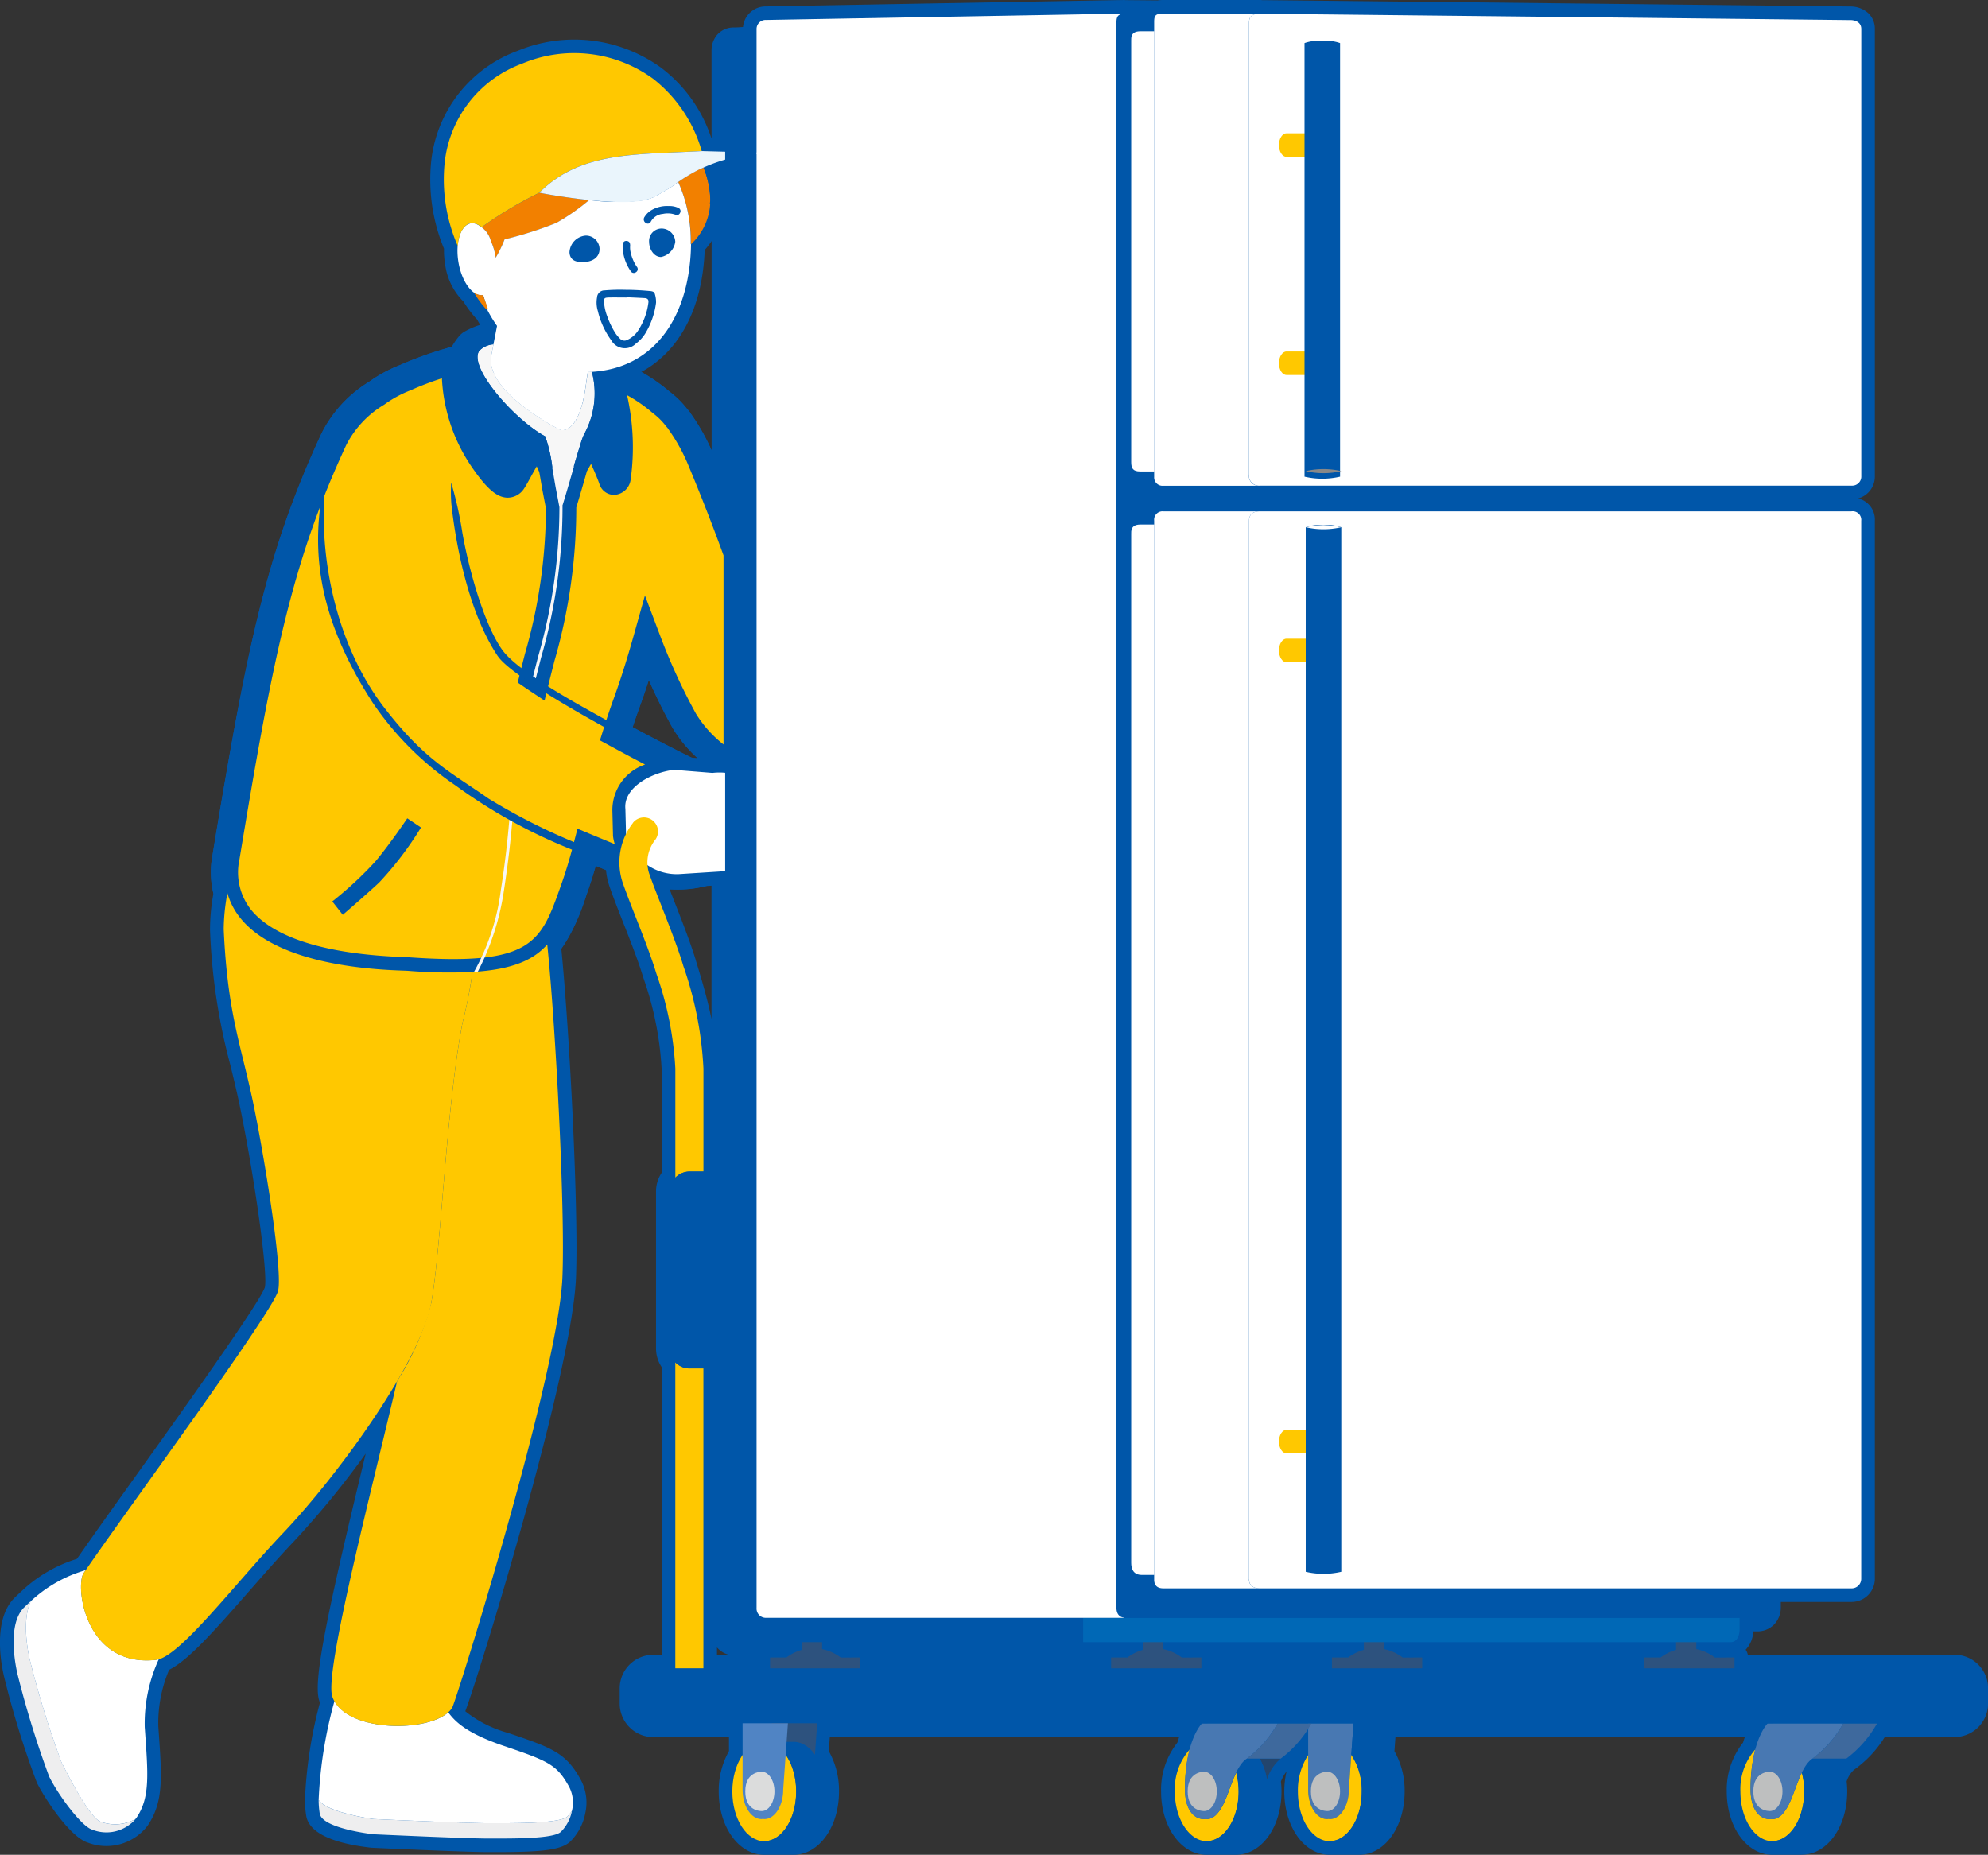
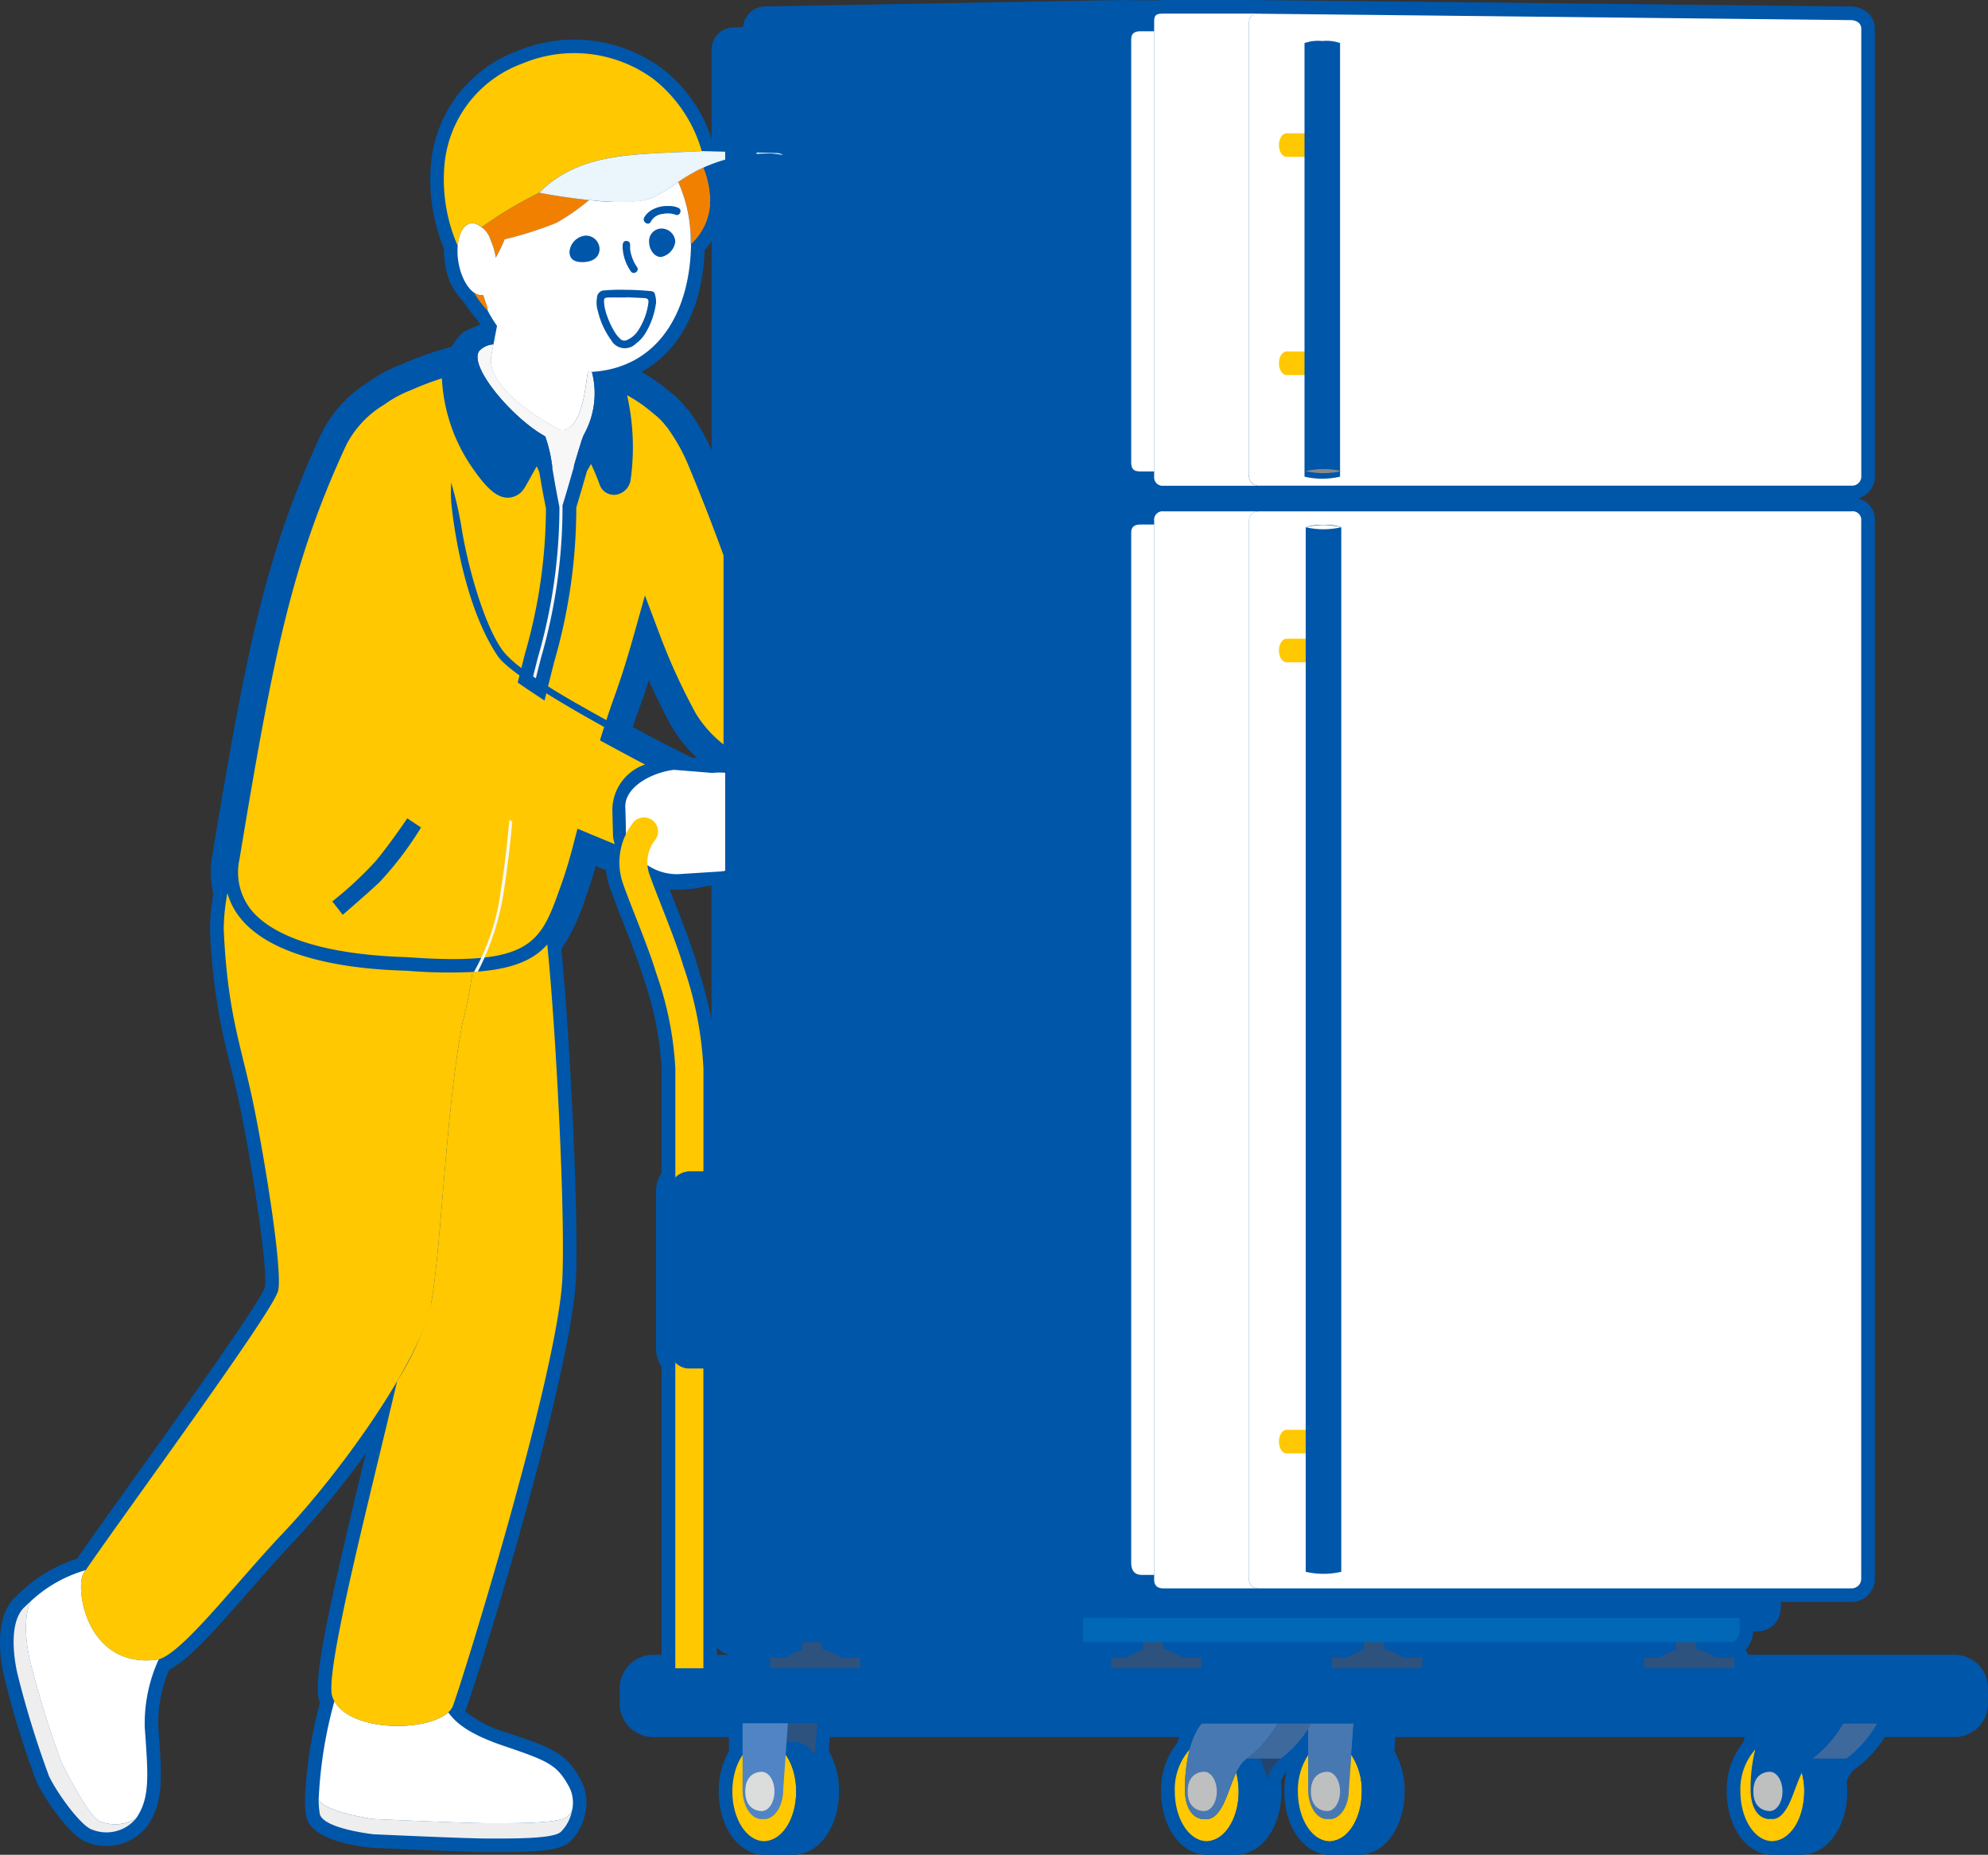
<svg xmlns="http://www.w3.org/2000/svg" id="グループ_9077" data-name="グループ 9077" width="128.604" height="120" viewBox="0 0 128.604 120">
  <rect x="0" y="0" width="128.604" height="120" fill="#333333" stroke="none" />
  <defs>
    <clipPath id="clip-path">
      <rect id="長方形_14857" data-name="長方形 14857" width="128.604" height="120" fill="none" />
    </clipPath>
  </defs>
  <g id="グループ_9077-2" data-name="グループ 9077" clip-path="url(#clip-path)">
    <path id="パス_26644" data-name="パス 26644" d="M129.557,111.065H115.319v-.7h-1.26a2.942,2.942,0,0,0-1.206-.544v-.452h2.219c.58,0,.58-.787.58-.787v-.787h1.113a.628.628,0,0,0,.668-.647v-1.258H122.9a.618.618,0,0,0,.621-.637V36.815a.555.555,0,0,0-.637-.611h-5.453V34.547H122.9a.588.588,0,0,0,.621-.621V5c0-.591-.683-.577-.683-.577s-37.526-.41-38.2-.411V4H78.393a1.478,1.478,0,0,0-.315.026l-2.124-.02c-.051,0-.1,0-.139.006V4s-22.711.406-23.124.415a.586.586,0,0,0-.63.57v.7c-.7.053-1.266.091-1.45.091a.564.564,0,0,0-.58.621v6.533L48.514,12.9A9.105,9.105,0,0,0,45.37,8.218,8.683,8.683,0,0,0,36.9,7.239a7.707,7.707,0,0,0-5.013,6.433,10.729,10.729,0,0,0,.848,5.363,4.29,4.29,0,0,0,.053,1.065,3.142,3.142,0,0,0,.992,1.938,7.216,7.216,0,0,0,.783,1.074c.045.033.074.044.093.042l0,.017a8.639,8.639,0,0,0,.625,1.029l-.183.94.061-.317a4.155,4.155,0,0,0-1.552.518,4.471,4.471,0,0,0-.753,1.083l.07-.122a.807.807,0,0,0-.192.041,33.011,33.011,0,0,0-3.382,1.2,8.308,8.308,0,0,0-1.868,1.014,7.4,7.4,0,0,0-2.76,2.97c-3.561,7.668-4.8,13.842-6.98,27.037a5.353,5.353,0,0,0,.09,2.339,12.849,12.849,0,0,0-.239,2.345c.258,5.65,1.168,7.555,1.983,11.6.779,3.877,1.853,10.7,1.526,11.81-.435,1.479-9.607,13.928-12.439,18.046a8.7,8.7,0,0,0-3.542,2c-.143.131-.289.263-.444.418-1.231,1.23-.4,4.393-.4,4.393a62.456,62.456,0,0,0,2.025,6.55c.663,1.321,2.121,3.223,2.764,3.421a2.487,2.487,0,0,0,2.823-.68c.031-.041.065-.076.091-.119.866-1.312.721-2.8.507-5.814a9.956,9.956,0,0,1,.907-4.4c1.586-.454,4.986-4.95,8.039-8.166a59.2,59.2,0,0,0,7.381-9.827c-1.672,7.153-4.7,18.77-4.2,20.376a1.754,1.754,0,0,0,.144.327,28.252,28.252,0,0,0-1.02,6.389,5.709,5.709,0,0,0,.071.881c.172.975,3.478,1.335,3.478,1.335s6,.279,7.465.277,4.187.033,4.66-.438a2.606,2.606,0,0,0,.712-1.351,2.212,2.212,0,0,0-.255-1.687c-.75-1.324-1.351-1.566-4.155-2.517-2.385-.808-3.13-1.547-3.593-2.17a1.284,1.284,0,0,0,.263-.318c.275-.5,6.857-21.554,7.123-27.806.185-4.363-.424-16.126-.98-21.553a10.861,10.861,0,0,0,1.752-3.637c.252-.711.471-1.438.674-2.183l.006,0s.025-.1.066-.269c.018-.069.037-.136.055-.205.935.392,1.7.7,2.113.884a3.9,3.9,0,0,0,.193,1.352c.2.579.505,1.372.834,2.211.475,1.211,1.015,2.585,1.331,3.626l.045.139A21.89,21.89,0,0,1,46.8,72.255V79.31l0,0a1.282,1.282,0,0,0-.365.9V90.368a1.284,1.284,0,0,0,.361.893v19.8H45.377a1.287,1.287,0,0,0-1.288,1.287v.989a1.286,1.286,0,0,0,1.288,1.285h5.78v2.043a4.2,4.2,0,0,0-.662,2.358c0,1.776.924,3.214,2.065,3.214.024,0,.048,0,.072-.006a.307.307,0,0,0,.045.006h1.776c1.139,0,2.065-1.437,2.065-3.214a4.183,4.183,0,0,0-.679-2.382l.144-2.019h24.89a3.943,3.943,0,0,0-.8,1.687,3.87,3.87,0,0,0-.96,2.714c0,1.776.926,3.214,2.072,3.214.023,0,.046,0,.069-.005a.287.287,0,0,0,.043.005h1.776c1.14,0,2.067-1.437,2.067-3.214a4.775,4.775,0,0,0-.063-.762,2.9,2.9,0,0,1,.893-1.368,6.637,6.637,0,0,0,1.776-1.929v1.7a4.183,4.183,0,0,0-.664,2.356c0,1.776.929,3.214,2.066,3.214.024,0,.048,0,.073-.006a.257.257,0,0,0,.044.006h1.775c1.144,0,2.067-1.437,2.067-3.214a4.18,4.18,0,0,0-.68-2.384l.144-2.017h24.9a3.938,3.938,0,0,0-.8,1.683,3.87,3.87,0,0,0-.963,2.718c0,1.776.926,3.214,2.069,3.214.024,0,.048,0,.072-.006a.259.259,0,0,0,.044.006h1.774c1.14,0,2.067-1.437,2.067-3.214a4.78,4.78,0,0,0-.063-.767,2.913,2.913,0,0,1,.894-1.364,7.222,7.222,0,0,0,1.984-2.27h5.013a1.285,1.285,0,0,0,1.285-1.285v-.989a1.286,1.286,0,0,0-1.285-1.287M29.012,65.909l.386.015-.386-.015m.5.021-.106-.006.106.006c.257.018.506.034.749.047-.244-.014-.492-.029-.749-.047M33.685,66l-.042,0,.139-.01h0l.149-.01c-.082.006-.161.013-.246.018m.344-.025h0l.151-.011-.152.012m5.211-27.849a36.28,36.28,0,0,1-1.315,7.509,36.283,36.283,0,0,0,1.315-7.509m-.381-4.714-.006-.014.006.014m-.007-.017c.056.318.108.626.153.889-.045-.263-.1-.571-.153-.889-.019-.044-.18-.429-.377-.815.189.367.344.734.377.815M34.089,17.693a1.06,1.06,0,0,0-.125-.063.9.9,0,0,1,.236.132.74.74,0,0,0-.137-.087l.026.018m.3,4.518c.027.085.071.227.117.38a2.03,2.03,0,0,1-.117-.38m.65-3.068c-.024-.078-.05-.154-.078-.228.029.077.056.156.081.237l0-.009m.146.654c-.007-.04-.008-.078-.014-.118.006.04.008.077.014.117a.014.014,0,0,0,0,.006l0,0m-.891-1.985a25.339,25.339,0,0,1,3.726-2.223h0a25.211,25.211,0,0,0-3.729,2.222m3.574,13.952c-.07-.015-.208.15-.376.4.167-.251.305-.416.376-.4m-.4.437-.043.065.043-.065m.654,13.486c-.109.429-.223.875-.336,1.333.113-.458.227-.9.336-1.333a35.045,35.045,0,0,0,1.392-9.748,35.054,35.054,0,0,1-1.392,9.748m2.14-12.416c-.233.818-.5,1.75-.757,2.577,0,.008.009.015.009.024,0-.009-.007-.016-.009-.024.257-.828.523-1.759.757-2.577h0l.066-.12-.066.121m.425-1.449a2.952,2.952,0,0,1,.23-.619,4.733,4.733,0,0,0-.23.619m9.345-18.364v.005a11.776,11.776,0,0,0-1.4.5c-.055.024-.113.046-.167.071a11.477,11.477,0,0,1,1.567-.578m-4.1,2.13c-.2.117-.4.219-.571.308.175-.089.366-.191.571-.308m1.9,3.329a3.856,3.856,0,0,0,1.22-2.622,6.834,6.834,0,0,0,.981.045V36.829c-.438-1.149-.951-2.45-1.57-3.937A12.567,12.567,0,0,0,47.087,30.4c-.031-.04-.051-.094-.086-.131s-.071-.076-.1-.117a5.161,5.161,0,0,0-.991-.987,12.035,12.035,0,0,0-3.326-1.987c-.091-.037-.19-.074-.3-.109,3.672-.666,5.492-4.036,5.548-8.152M42.125,27.1h0c.078.136.159.28.25.434-.091-.155-.171-.3-.25-.434m.706,1.82a14.892,14.892,0,0,1,.227,5.013.579.579,0,0,1-.135.286.579.579,0,0,0,.135-.286,14.891,14.891,0,0,0-.226-5.013m.152,21.672h0l.033-.106c.19-.6.391-1.216.623-1.852.524-1.444.96-2.88,1.32-4.163a40,40,0,0,0,2.406,5.255A9.563,9.563,0,0,0,50.031,52.5v.623a4.126,4.126,0,0,0-.824.007l-2.261-.179.672.051c-1.016-.493-2.76-1.387-4.635-2.409m4.3,14.888c-.338-1.106-.891-2.517-1.379-3.764-.319-.816-.624-1.588-.805-2.125,0-.007,0-.016-.006-.023a7.117,7.117,0,0,0,3.55.009l-.207.013,1.271-.081c.109-.011.217-.027.324-.044V78.914h-1.41V72.255a23.6,23.6,0,0,0-1.3-6.636Zm7.709,44.39a2.96,2.96,0,0,0-1.005.492H52.929v.7H48.621V91.657h1.41v16.92c0,.322.063.787.748.787h4.214Zm20.823-2.089h0v0Zm1.24,2.089a2.962,2.962,0,0,0-1.005.492H74.992v.7H58.768v-.7h-1.26a2.945,2.945,0,0,0-1.207-.544v-.452H77.056Zm7.248-4.028a.517.517,0,0,1-.329-.277.517.517,0,0,0,.329.277m-.385-69a.623.623,0,0,1,.148-.45.624.624,0,0,0-.148.45Zm.052,68.717a.542.542,0,0,1-.027-.078.542.542,0,0,0,.027.078m-.029-.083c0-.016-.006-.032-.009-.048,0,.016.005.033.009.048m-1.408,13.713c.17-.445.341-.934.545-1.358-.2.426-.374.914-.545,1.358m.593-1.455c.021-.041.041-.083.063-.122-.022.039-.042.081-.063.122m7.247,1.177.161-2.25Zm-.033-8.547H89.281v.7h-8.45v-.7h-1.26a2.942,2.942,0,0,0-1.207-.544v-.452h12.98v.5a2.963,2.963,0,0,0-1.005.492M84.641,36.2h0Zm26.9,73.664a2.962,2.962,0,0,0-1.005.492H109.48v.7H95.12v-.7H93.86a2.942,2.942,0,0,0-1.206-.544v-.452h18.891Zm8.114,7.983c-.172.367-.322.776-.469,1.165.146-.389.3-.8.469-1.165m.041-.085c.039-.08.08-.157.122-.231-.042.074-.082.152-.122.231" transform="translate(-3.119 -3.121)" fill="#0056a9" />
    <path id="パス_26645" data-name="パス 26645" d="M116.543,120h-1.89c-1.654,0-2.95-1.8-2.95-4.095a4.9,4.9,0,0,1,1.053-3.161c.038-.127.077-.246.117-.358H90.27l-.065.907a5.189,5.189,0,0,1,.661,2.613c0,2.3-1.295,4.095-2.948,4.095H86.144l-.057,0-.059,0c-1.653,0-2.947-1.8-2.947-4.095a5.7,5.7,0,0,1,.147-1.3,2.678,2.678,0,0,0-.366.654,5.583,5.583,0,0,1,.038.645c0,2.3-1.295,4.095-2.948,4.095H78.064c-1.656,0-2.953-1.8-2.953-4.095a4.9,4.9,0,0,1,1.051-3.158q.057-.192.118-.362h-22.6l-.065.909a5.186,5.186,0,0,1,.661,2.611c0,2.3-1.294,4.095-2.946,4.095H49.558l-.058,0-.059,0c-1.652,0-2.946-1.8-2.946-4.095a5.2,5.2,0,0,1,.662-2.614v-.906h-4.9a2.17,2.17,0,0,1-2.169-2.166v-.989a2.171,2.171,0,0,1,2.169-2.168H42.8V88.444a2.155,2.155,0,0,1-.361-1.2V77.081a2.151,2.151,0,0,1,.361-1.2V69.133A21.2,21.2,0,0,0,41.63,63.29l-.043-.134c-.306-1.011-.833-2.352-1.3-3.536l-.015-.037c-.347-.885-.651-1.666-.849-2.25a4.562,4.562,0,0,1-.22-1.044l-.613-.255-.053-.022c-.183.639-.366,1.216-.556,1.752l-.048.136a12.573,12.573,0,0,1-1.621,3.481c.563,5.747,1.126,17.09.947,21.315C37,88.888,30.932,108.542,30.1,110.715a7.676,7.676,0,0,0,2.766,1.4c2.765.937,3.7,1.253,4.639,2.917a3.105,3.105,0,0,1,.352,2.294,3.494,3.494,0,0,1-.95,1.8c-.6.6-2.011.7-4.95.7h-.347c-1.5,0-7.248-.267-7.493-.278l-.055,0c-1.808-.2-4.014-.713-4.251-2.058a6.414,6.414,0,0,1-.084-1.019,28.567,28.567,0,0,1,.97-6.315c-.02-.051-.038-.1-.054-.153-.4-1.3.557-5.774,3.016-15.958a57.667,57.667,0,0,1-4.715,5.752c-.933.983-1.907,2.1-2.849,3.172-2.344,2.679-3.931,4.449-5.154,5.062a8.8,8.8,0,0,0-.7,3.665l.024.34c.207,2.9.321,4.5-.67,6.011a1.654,1.654,0,0,1-.116.157l-.021.027a3.361,3.361,0,0,1-3.779.979c-1.111-.342-2.716-2.726-3.289-3.866A59.188,59.188,0,0,1,.3,108.618c-.1-.372-.911-3.695.633-5.238.148-.147.286-.274.422-.4l.048-.044a9.125,9.125,0,0,1,3.565-2.079l.008,0c.863-1.247,2.186-3.1,3.7-5.217,3.042-4.252,8.132-11.368,8.456-12.349.2-.82-.578-6.569-1.546-11.385-.227-1.128-.462-2.09-.69-3.02a39.268,39.268,0,0,1-1.309-8.715,12.848,12.848,0,0,1,.218-2.352,6.347,6.347,0,0,1-.058-2.516c2.2-13.325,3.455-19.522,7.05-27.264a8.206,8.206,0,0,1,3.063-3.327,9.1,9.1,0,0,1,2.029-1.1,23.73,23.73,0,0,1,2.95-1.064c.148-.044.313-.094.383-.118.435-.707.639-.868.822-.973a5.182,5.182,0,0,1,1.016-.441q-.111-.183-.208-.361a.794.794,0,0,1-.06-.058,7.711,7.711,0,0,1-.811-1.086A4.154,4.154,0,0,1,28.8,17.132a5.243,5.243,0,0,1-.077-1.044,11.677,11.677,0,0,1-.827-5.674,8.6,8.6,0,0,1,5.594-7.128,9.587,9.587,0,0,1,9.256,1.08A9.387,9.387,0,0,1,46.01,8.909h.02V3.295a1.557,1.557,0,0,1,.392-1.077,1.416,1.416,0,0,1,1.07-.44c.052,0,.193,0,.574-.03A1.466,1.466,0,0,1,49.553.416c.41-.009,22.2-.4,23.127-.415A.665.665,0,0,1,72.8.007h.032l2.05.019A2.612,2.612,0,0,1,75.274,0h6.248a.915.915,0,0,1,.124.009C84.029.03,118.13.4,119.723.42h0a1.7,1.7,0,0,1,1.147.442,1.385,1.385,0,0,1,.413,1.015V30.8a1.463,1.463,0,0,1-1.083,1.448,1.4,1.4,0,0,1,1.083,1.442v68.432a1.5,1.5,0,0,1-1.5,1.518H115.2v.377a1.591,1.591,0,0,1-.431,1.084,1.512,1.512,0,0,1-1.118.444h-.235a1.794,1.794,0,0,1-.489,1.186.874.874,0,0,1,.14.327h13.375a2.169,2.169,0,0,1,2.166,2.168v.989a2.168,2.168,0,0,1-2.166,2.166h-4.517a7.343,7.343,0,0,1-2.005,2.131,1.746,1.746,0,0,0-.462.74,5.635,5.635,0,0,1,.038.648c0,2.3-1.295,4.095-2.948,4.095m-38.257-1.754h0m36.538-.008h1.719c.548,0,1.186-1.019,1.186-2.333a3.912,3.912,0,0,0-.052-.626.882.882,0,0,1,.053-.471,3.654,3.654,0,0,1,1.235-1.775,6.225,6.225,0,0,0,1.69-1.957.881.881,0,0,1,.77-.452h5.013a.4.4,0,0,0,.4-.4v-.989a.405.405,0,0,0-.4-.406H112.2a.882.882,0,0,1-.863-.7h-.4a.881.881,0,0,1-.534-.18,2.037,2.037,0,0,0-.845-.381.877.877,0,0,1-.458-.249.883.883,0,0,1-.442.286,2.07,2.07,0,0,0-.706.344.882.882,0,0,1-.534.18h-.2a.881.881,0,0,1-.863.7H92a.882.882,0,0,1-.863-.7h-.4a.882.882,0,0,1-.534-.18,2.035,2.035,0,0,0-.844-.381.877.877,0,0,1-.458-.249.883.883,0,0,1-.442.286,2.075,2.075,0,0,0-.707.344.881.881,0,0,1-.534.18h-.2a.881.881,0,0,1-.863.7h-8.45a.881.881,0,0,1-.863-.7h-.4a.881.881,0,0,1-.534-.18,2.035,2.035,0,0,0-.844-.381.877.877,0,0,1-.458-.249.884.884,0,0,1-.442.286,2.067,2.067,0,0,0-.707.344.881.881,0,0,1-.534.18h-.2a.881.881,0,0,1-.863.7H55.648a.882.882,0,0,1-.863-.7h-.4a.881.881,0,0,1-.534-.18,2.037,2.037,0,0,0-.845-.381.877.877,0,0,1-.458-.249.883.883,0,0,1-.442.286,2.07,2.07,0,0,0-.706.344.881.881,0,0,1-.534.18h-.2a.881.881,0,0,1-.863.7H45.5a.881.881,0,0,1-.881-.881V88.536a.881.881,0,0,1,.881-.881h1.41a.881.881,0,0,1,.881.881v16.826h4.08a.878.878,0,0,1,.654.291.879.879,0,0,1,.654-.291h18.97a.883.883,0,1,1,1.425-.7v.011a.879.879,0,0,1-.337.693h.7a.878.878,0,0,1,.654.291.879.879,0,0,1,.654-.291h12.98a.879.879,0,0,1,.654.291.879.879,0,0,1,.654-.291h18.89a.878.878,0,0,1,.654.291.879.879,0,0,1,.654-.291h1.918v-.693a.881.881,0,0,1,.881-.881h.9v-1.025a.881.881,0,0,1,.881-.881h5.209V33.964h-5.209a.881.881,0,0,1-.881-.881V31.426a.881.881,0,0,1,.881-.881h5.209V2.18c-2.877-.031-37.366-.408-38-.41a.9.9,0,0,1-.115-.008h-6.13a.881.881,0,0,0-.126.006.962.962,0,0,1-.2.02l-2.116-.02c-.027,0-.051,0-.074,0a.907.907,0,0,1-.2-.007l-22.742.408v.4a.881.881,0,0,1-.815.879c-.631.047-1,.071-1.215.082V9.813a.879.879,0,0,1-.04.262.879.879,0,0,1,.04.262v.005a.881.881,0,0,1-.633.846,10.9,10.9,0,0,0-1.294.463l-.093.039-.059.025h0a.881.881,0,0,1-1.013-1.4.882.882,0,0,1-.131-.235,8.285,8.285,0,0,0-2.81-4.254,7.874,7.874,0,0,0-7.692-.877,6.792,6.792,0,0,0-4.432,5.738,9.186,9.186,0,0,0,.345,3.659.881.881,0,0,1,1.12-.682,26.4,26.4,0,0,1,3.414-1.988.88.88,0,0,1,.511-.08.951.951,0,0,1,.1.02.881.881,0,0,1,.163,1.645,24.56,24.56,0,0,0-3.039,1.752.879.879,0,0,1,.415.469c.011.031.023.062.034.093q.034.1.065.194a.883.883,0,0,1,.037.328.882.882,0,0,1,.108.264l0,.012v0h0v.007q0,.018.007.037l0,.025h0c0,.025.006.049.009.074l0,.017a.9.9,0,0,1,.011.14.881.881,0,0,1-1.646.438l0,0h0v-.007h0q-.017-.031-.032-.063v0h0a.889.889,0,0,1-.066-.219v0c-.006-.037-.01-.074-.014-.11a.9.9,0,0,1-.007-.211.929.929,0,0,1-.051-.095.99.99,0,0,1-.047-.124h0c-.012-.04-.025-.08-.039-.118l-.019-.052v0a.878.878,0,0,1-.023-.551,1.534,1.534,0,0,1-.429-.2l-.038-.021,0,0-.021-.011h0a.875.875,0,0,1-.261-.172,3.007,3.007,0,0,0,.147.342.884.884,0,0,1,.107.5,3.413,3.413,0,0,0,.043.844,2.352,2.352,0,0,0,.644,1.377l.01.008a.881.881,0,0,1,.922.613l-.376.118,0,0,.376-.116c.028.088.073.232.119.387a.878.878,0,0,1,.034.323.874.874,0,0,1,.09.173,7.958,7.958,0,0,0,.53.861.882.882,0,0,1,.142.672l-.183.94a.881.881,0,0,1-1.377.549,3.373,3.373,0,0,0-.463.206,6.908,6.908,0,0,0-.5.8.882.882,0,0,1-.931.429l-.217.065a21.805,21.805,0,0,0-2.76.995l-.055.023a7.432,7.432,0,0,0-1.665.907l-.027.018a6.506,6.506,0,0,0-2.443,2.6c-3.5,7.544-4.736,13.652-6.909,26.809a4.518,4.518,0,0,0,.069,1.958.882.882,0,0,1,.017.4,11.915,11.915,0,0,0-.224,2.14,37.322,37.322,0,0,0,1.261,8.376c.232.948.471,1.928.706,3.091.021.1,2.04,10.427,1.507,12.233-.3,1.007-2.927,4.785-8.712,12.872-1.61,2.251-3,4.195-3.846,5.424a.881.881,0,0,1-.425.329l-.281.1a7.442,7.442,0,0,0-2.968,1.719l-.047.043c-.119.109-.241.221-.369.348-.6.6-.461,2.433-.172,3.546a58.276,58.276,0,0,0,1.96,6.376,10.165,10.165,0,0,0,2.259,2.982,1.6,1.6,0,0,0,1.846-.388c.009-.012.028-.035.046-.059l-.01.017.013-.02c.642-.973.587-2.141.389-4.923l-.025-.344a10.918,10.918,0,0,1,.976-4.807.881.881,0,0,1,.568-.5c.845-.242,3.008-2.714,4.745-4.7.953-1.09,1.939-2.216,2.9-3.225a58.739,58.739,0,0,0,7.26-9.666.881.881,0,0,1,1.618.646c-.337,1.441-.724,3.044-1.134,4.742-1.263,5.228-3.377,13.977-3.083,15.178a.941.941,0,0,0,.073.157.88.88,0,0,1,.083.644,26.8,26.8,0,0,0-.993,6.158,5.524,5.524,0,0,0,.041.635,7.492,7.492,0,0,0,2.7.716c.446.021,5.979.275,7.381.275h.348a18.939,18.939,0,0,0,3.751-.229,1.72,1.72,0,0,0,.422-.847,1.341,1.341,0,0,0-.157-1.084c-.566-1-.84-1.157-3.671-2.117-2.556-.866-3.441-1.7-4.017-2.479a.881.881,0,0,1,.116-1.178.591.591,0,0,0,.073-.077c.6-1.519,6.772-21.512,7.024-27.432.18-4.252-.406-15.863-.976-21.426a.882.882,0,0,1,.217-.673,9.83,9.83,0,0,0,1.533-3.21l.049-.137c.223-.629.437-1.323.654-2.12q.01-.038.024-.075l.043-.175.057-.215A.881.881,0,0,1,38.294,54c.351.147.679.283.973.4.5.207.893.37,1.157.487a.881.881,0,0,1,.524.829,3.043,3.043,0,0,0,.147,1.046c.186.549.481,1.308.82,2.172l.015.037c.476,1.214,1.017,2.591,1.339,3.655l.041.126.007.022a22.551,22.551,0,0,1,1.25,6.354V76.1a.879.879,0,0,1-.245.7.405.405,0,0,0-.116.282V87.247a.4.4,0,0,0,.115.283.882.882,0,0,1,.246.61v19.8a.881.881,0,0,1-.881.881H42.258a.407.407,0,0,0-.407.406v.989a.406.406,0,0,0,.407.4h5.78a.881.881,0,0,1,.881.881v2.043a.882.882,0,0,1-.156.5,3.344,3.344,0,0,0-.506,1.857c0,1.294.618,2.3,1.16,2.332l.049,0a.852.852,0,0,1,.146,0h1.722c.548,0,1.184-1.019,1.184-2.333A3.322,3.322,0,0,0,52,114.032a.882.882,0,0,1-.159-.571l.144-2.019a.881.881,0,0,1,.879-.818h24.89a.881.881,0,0,1,.636,1.49,3.292,3.292,0,0,0-.585,1.3.882.882,0,0,1-.232.4,2.991,2.991,0,0,0-.7,2.088c0,1.314.609,2.3,1.165,2.332l.046,0a.878.878,0,0,1,.148,0h1.72c.548,0,1.186-1.019,1.186-2.333a3.872,3.872,0,0,0-.052-.621.88.88,0,0,1,.052-.468,3.635,3.635,0,0,1,1.235-1.783,5.627,5.627,0,0,0,1.511-1.663.881.881,0,0,1,1.624.474v1.7a.881.881,0,0,1-.157.5,3.324,3.324,0,0,0-.507,1.853c0,1.294.618,2.3,1.161,2.332l.043,0a.873.873,0,0,1,.156,0h1.718c.56,0,1.186-1,1.186-2.333a3.319,3.319,0,0,0-.518-1.874.882.882,0,0,1-.16-.572l.144-2.017a.881.881,0,0,1,.879-.818h24.9a.881.881,0,0,1,.636,1.49,3.28,3.28,0,0,0-.584,1.3.884.884,0,0,1-.233.4,2.988,2.988,0,0,0-.7,2.09c0,1.294.62,2.3,1.164,2.332l.049,0a.853.853,0,0,1,.146,0M6.2,117.524l.006,0-.006,0m1.906-.422,0,0,0,0m38.276-10.039h.782a1.472,1.472,0,0,1-.782-.481Zm67.05-3.032v0Zm-84.208-81.6-.013.006.012-.006ZM47.791,3.222v0m71.936-1.039.006,0,0,0h-.011M79.414,116.945a.881.881,0,0,1-.823-1.2l.107-.285c.142-.38.289-.772.467-1.141.009-.02.02-.039.03-.058s.017-.039.028-.059l.015-.028c.02-.04.041-.08.062-.119a.881.881,0,0,1,1.544.85c-.013.023-.025.048-.037.072l-.015.03-.021.038-.017.036c-.142.3-.274.647-.4.987-.039.1-.077.205-.115.305h0a.881.881,0,0,1-.823.565m36.656-.168a.881.881,0,0,1-.825-1.191l.044-.116c.139-.371.282-.755.454-1.117.007-.016.015-.031.024-.046s.015-.035.024-.052c.047-.1.1-.189.147-.278a.881.881,0,1,1,1.529.876c-.034.06-.067.123-.1.188l-.015.029-.016.036c-.139.3-.27.644-.4.979l-.046.122a.881.881,0,0,1-.825.57m-28.815-.11-.063,0a.88.88,0,0,1-.71-.456h0v0h0v0h0v0h0v0h0v0h0v0h0v0h0v0h0v0h0v0h0v0l-.008-.017a.877.877,0,0,1-.08-.434l.161-2.25a.881.881,0,0,1,.859-.818.7.7,0,0,1,.083,0,.881.881,0,0,1,.816.942l-.161,2.25a.881.881,0,0,1-.878.818M81.185,103.6a.876.876,0,0,1-.268-.042,1.4,1.4,0,0,1-.825-.676h0l0,0-.021-.042c-.008-.015-.015-.03-.022-.046a1.388,1.388,0,0,1-.063-.171c0-.015-.009-.03-.013-.045a1.136,1.136,0,0,1-.024-.115.869.869,0,0,1-.016-.164,1.112,1.112,0,1,1,1.254,1.3M46.912,76.674H45.5a.881.881,0,0,1-.881-.881v-6.66a22.872,22.872,0,0,0-1.258-6.379l-.042-.141c-.327-1.07-.871-2.459-1.351-3.685l-.083-.211c-.292-.747-.568-1.453-.742-1.966-.007-.022-.015-.05-.022-.076a.881.881,0,0,1,1.058-1.086,6.73,6.73,0,0,0,2.687.119.876.876,0,0,1,.392-.12h0l1.247-.079c.087-.01.174-.022.26-.036a.881.881,0,0,1,1.021.87v19.45a.881.881,0,0,1-.881.881M43.318,57.537l.21.538.077.2c.5,1.27,1.054,2.693,1.4,3.827l0,.006.042.14c.319,1.049.706,2.32.981,3.682V57.3l-.352.022a7.186,7.186,0,0,1-2.361.21m-2.176-.8v0m0,0v0m0,0h0ZM30.523,63.765a.881.881,0,0,1-.115-1.755h.008L30.473,62l.281-.019.035,0,.054-.006.142-.01a.881.881,0,0,1,.157,1.755h0l-.056,0-.105.008-.052,0-.05.005-.066.005-.189.013h0l-.04,0h0l-.052,0m-3.379-.029H27.09l-.376-.022-.374-.025h0l-.086,0H26.24l-.382-.015a.881.881,0,0,1,.069-1.761l.392.015h.023l.113.006h.006l.37.025.362.021a.881.881,0,0,1-.049,1.761M46.088,50.887l-.07,0-2.261-.179a.881.881,0,0,1-.764-.592c-.955-.484-2.2-1.131-3.552-1.871-.023-.013-.045-.026-.067-.041a.881.881,0,0,1-.334-1.047l.016-.052c.235-.746.431-1.329.637-1.894.443-1.22.868-2.561,1.3-4.1a.881.881,0,0,1,1.673-.074,38.983,38.983,0,0,0,2.353,5.141,8.715,8.715,0,0,0,2.422,2.493.881.881,0,0,1,.353.705V50a.881.881,0,0,1-.962.877,3.235,3.235,0,0,0-.648.006.931.931,0,0,1-.1.005M44.74,49.016l.391.031a8.279,8.279,0,0,1-1.654-2.014c-.538-.972-1.037-1.979-1.508-3.042-.2.637-.411,1.242-.621,1.821-.14.384-.276.777-.424,1.23,1.589.855,2.962,1.555,3.815,1.973M34.666,44.78a.87.87,0,0,1-.212-.026.88.88,0,0,1-.644-1.067q.1-.4.2-.8a.874.874,0,0,1-.057-.593L34,42.106a34.717,34.717,0,0,0,1.24-7.152.877.877,0,0,1,.23-.542c.022-.494.036-1.013.04-1.564a.883.883,0,0,1,.009-.3h0c.006-.028.013-.055.021-.083.045-.144.09-.292.135-.443a.881.881,0,0,1-.661-.708l-.035-.2c-.031-.181-.064-.378-.1-.581-.1-.241-.193-.428-.26-.564a.881.881,0,0,1-1.063-1.292l.048-.074.01-.015.019-.029c.213-.321.61-.917,1.288-.776a.882.882,0,0,1,.7.844.879.879,0,0,1,.512.435c.107.209.2.416.277.579l.02-.036h0v0a.877.877,0,0,1,.418-.38.88.88,0,0,1-.131-.78,2.532,2.532,0,0,1,.4-.925.881.881,0,0,1,1.451.984c-.011.025-.057.135-.167.472a.88.88,0,0,1-.485.535.881.881,0,0,1,.06.946l-.017.031c-.13.455-.287,1-.45,1.556-.08.27-.159.533-.238.79a35.766,35.766,0,0,1-1.42,9.951l-.061.24c-.08.314-.162.636-.243.965h0l0,.014v0l0,.011,0,.006,0,.009,0,.009,0,.008,0,.009v0l-.011.046a.881.881,0,0,1-.855.67M80.8,34.59a.875.875,0,0,1-.879-.814c0-.02,0-.039,0-.059a1.485,1.485,0,0,1,.391-1.057,11.655,11.655,0,0,1,1.213-.458h29.763a.881.881,0,0,1,0,1.762H81.641a.886.886,0,0,1-.842.627m-33.888,0a.881.881,0,0,1-.823-.568c-.494-1.3-1-2.578-1.56-3.912A11.709,11.709,0,0,0,43.256,27.8a1.186,1.186,0,0,1-.074-.113c-.03-.03-.057-.06-.084-.092a4.34,4.34,0,0,0-.827-.833c-.022-.016-.043-.032-.063-.05a9.488,9.488,0,0,0-1.646-1.142c0,.015.008.031.011.046.019.089.037.18.055.273h0v0h0v0a15.885,15.885,0,0,1,.187,5.018q-.011.052-.022.1l0,.01a1.416,1.416,0,0,1-.388.715.881.881,0,0,1-1.32-1.154,14.285,14.285,0,0,0-.21-4.487l0-.024h0L38.853,26h0l0-.014a.879.879,0,0,1,.164-.722.88.88,0,0,1-.52-.4l-.038-.066-.118-.206-.1-.166a.881.881,0,0,1,.155-1.08l0,0h0l0,0,0,0a.887.887,0,0,1,.16-.118.876.876,0,0,1,.367-.115c.024-.007.049-.012.074-.017,2.966-.538,4.769-3.266,4.824-7.3a.882.882,0,0,1,.319-.666,3,3,0,0,0,.9-2.018.88.88,0,0,1,1-.8,6.281,6.281,0,0,0,.845.038h.018a.881.881,0,0,1,.881.881V33.708a.881.881,0,0,1-.881.881M39.2,30.452h0M44.7,26.782a13.406,13.406,0,0,1,1.335,2.362V15.591a4.444,4.444,0,0,1-.448.584c-.139,3.749-1.621,6.546-4.1,7.889a11.128,11.128,0,0,1,1.85,1.29,6.05,6.05,0,0,1,1.119,1.113c.04.043.071.076.1.109a1.245,1.245,0,0,1,.142.205m-1.456.968h0m1.429-1.006.025.034-.025-.034M42.242,13.657a.881.881,0,0,1-.4-1.667c.177-.09.356-.186.532-.287a.881.881,0,1,1,.874,1.53c-.2.115-.406.226-.609.329a.881.881,0,0,1-.4.1" transform="translate(0 0)" fill="#0056a9" />
    <path id="パス_26646" data-name="パス 26646" d="M91.984,136.032l-.041-1.625c-.154-1.413,1.737-2.382,3.149-2.536l.86.065c-1.015-.493-2.76-1.387-4.635-2.408.2-.637.412-1.285.657-1.958.524-1.444.96-2.88,1.32-4.163a39.957,39.957,0,0,0,2.406,5.255,10.927,10.927,0,0,0,3.434,3.321V117.833c-.578-1.588-1.315-3.544-2.339-6a12.574,12.574,0,0,0-1.374-2.492c-.031-.04-.051-.094-.086-.131s-.071-.076-.1-.117a5.161,5.161,0,0,0-.991-.987,12.035,12.035,0,0,0-3.326-1.987q-.14-.058-.308-.112c-.05.01-.1.022-.148.031.079.136.16.28.25.435.681,1.185,1.009,5.039.683,6.4-.1.393-.279.379-.328.228-.14-.416-1.008-2.545-1.31-2.519-.272.022-1.011,1.361-1.158,1.632-.233.819-.5,1.75-.757,2.577,0,.008.009.015.009.024a35.036,35.036,0,0,1-1.393,9.815c-.109.429-.223.875-.336,1.333l-.178-.12c.108-.432.214-.857.319-1.263a35.027,35.027,0,0,0,1.387-9.7c-.047-.248-.119-.628-.213-1.121-.058-.294-.146-.841-.247-1.414-.039-.09-.65-1.562-.987-1.635-.25-.053-1.361,2.167-1.561,2.445s-.539.694-2.017-1.487a9.722,9.722,0,0,1-1.687-5.844s.142-.266.321-.577a.78.78,0,0,0-.192.041,32.873,32.873,0,0,0-3.382,1.2,8.3,8.3,0,0,0-1.868,1.014,7.4,7.4,0,0,0-2.759,2.97c-3.561,7.668-4.8,13.842-6.98,27.037-1.216,7.363,10.728,7.29,11.773,7.364,8.768.62,9.361-1.389,10.76-5.339.305-.86.563-1.743.8-2.656,1.2.5,2.135.876,2.371,1.007a7.427,7.427,0,0,0,5.2.634l-1.61.1a3.378,3.378,0,0,1-3.384-2.58" transform="translate(-51.454 -82.059)" fill="#ffc800" />
    <path id="パス_26647" data-name="パス 26647" d="M77.522,141.89c-.853,0-1.8-.037-2.857-.112-.062,0-.165-.008-.3-.013-5.559-.2-9.307-1.446-11.139-3.688a5.642,5.642,0,0,1-1.137-4.685c2.2-13.326,3.455-19.523,7.05-27.264A8.209,8.209,0,0,1,72.2,102.8a9.093,9.093,0,0,1,2.029-1.1,23.752,23.752,0,0,1,2.949-1.064c.16-.048.34-.1.4-.124a1.515,1.515,0,0,1,.441-.114l1.785-.248-.9,1.561c-.089.154-.167.3-.223.4a9.033,9.033,0,0,0,1.556,5.09,9.943,9.943,0,0,0,.8,1.061l.075-.135c.946-1.714,1.341-2.422,2.153-2.251.463.1.861.446,1.488,1.859.981-1.794,1.387-1.965,1.812-2a1.033,1.033,0,0,1,.905.421,10.066,10.066,0,0,0-.643-3.211c-.055-.094-.109-.189-.162-.28l-.721-1.252,1.25-.211c.019,0,.036-.007.054-.011l.289-.061.222.072c.127.041.252.087.372.136a12.932,12.932,0,0,1,3.541,2.112,6.072,6.072,0,0,1,1.119,1.113c.04.043.071.077.1.11a1.236,1.236,0,0,1,.142.2,13.59,13.59,0,0,1,1.459,2.65c1.09,2.617,1.831,4.6,2.354,6.041l.053.146v15.251l.488.237-.488-.037v.522l-.861-.587-4.043-.307c-1.111.148-2.366.876-2.292,1.556l0,.073.04,1.584a2.012,2.012,0,0,0,.786,1.173,2.418,2.418,0,0,0,1.622.595l.041,0,9.053-.563-7.131,2.184a8.315,8.315,0,0,1-5.882-.7c-.125-.069-.727-.318-1.309-.559l-.05-.021c-.181.632-.365,1.211-.557,1.752l-.054.152c-1.354,3.828-2.4,5.882-8.741,5.883m-.6-39.33a19.375,19.375,0,0,0-1.995.759l-.056.023a7.436,7.436,0,0,0-1.665.907l-.027.018a6.508,6.508,0,0,0-2.443,2.6c-3.5,7.543-4.736,13.652-6.91,26.809a3.9,3.9,0,0,0,.763,3.283c1.03,1.261,3.573,2.811,9.839,3.042.166.006.289.011.363.016,7.986.566,8.52-.947,9.813-4.6l.054-.153c.27-.76.524-1.6.778-2.583l.256-.984.937.392.97.4.505.209a2.812,2.812,0,0,1-.116-.546l0-.071-.04-1.593a3.114,3.114,0,0,1,2.116-2.942c-.694-.362-1.468-.773-2.284-1.218l-.635-.346.216-.691c.24-.768.453-1.4.67-2,.443-1.22.868-2.561,1.3-4.1l.724-2.583.949,2.51a39.04,39.04,0,0,0,2.353,5.141,7.519,7.519,0,0,0,1.782,1.988V114.021c-.514-1.408-1.231-3.324-2.272-5.82a11.709,11.709,0,0,0-1.273-2.312,1.145,1.145,0,0,1-.074-.113c-.03-.03-.057-.06-.084-.092a4.34,4.34,0,0,0-.827-.833l-.063-.05a9.49,9.49,0,0,0-1.647-1.143,15.271,15.271,0,0,1,.234,5.449,1.135,1.135,0,0,1-1.038,1,.993.993,0,0,1-.984-.7c-.091-.271-.32-.821-.541-1.3-.085.143-.176.3-.269.47-.233.817-.462,1.612-.687,2.346a35.783,35.783,0,0,1-1.419,9.95l-.055.218c-.091.36-.186.731-.28,1.111l-.3,1.215-1.042-.694-.188-.126-.505-.347.214-.854c.086-.345.171-.683.255-1.009a34.264,34.264,0,0,0,1.358-9.4l-.2-1.035c-.035-.175-.081-.448-.135-.766-.03-.176-.062-.366-.1-.56-.058-.135-.113-.256-.163-.365-.156.271-.306.544-.4.717-.222.4-.332.6-.417.719a1.263,1.263,0,0,1-1.075.592c-.7-.014-1.372-.6-2.386-2.1a11.1,11.1,0,0,1-1.855-5.626m12.34,22.574c1.683.906,3.122,1.637,3.958,2.043l.642.312a8.918,8.918,0,0,1-2.048-2.364c-.538-.973-1.037-1.98-1.507-3.042-.2.637-.411,1.242-.621,1.821-.14.383-.278.783-.424,1.23m-.483-16.3,0,.01,0-.01M82.6,107.452h0ZM93,104.835l.025.034L93,104.835M77.57,100.514l-.025.012.025-.012" transform="translate(-48.333 -78.091)" fill="#0056a9" />
    <path id="パス_26648" data-name="パス 26648" d="M168.49,136.928l.031-.058v0l-.032.061" transform="translate(-131.379 -106.721)" fill="#2ca6e0" />
    <path id="パス_26649" data-name="パス 26649" d="M97.134,529.946s6,.272,7.465.271,4.6.037,5.08-.434a2.548,2.548,0,0,0,.291-.365,2.6,2.6,0,0,1-.711,1.352c-.473.471-3.2.435-4.66.438s-7.465-.277-7.465-.277-3.307-.36-3.478-1.335a5.711,5.711,0,0,1-.071-.881c.564.839,3.549,1.233,3.549,1.233" transform="translate(-72.972 -412.26)" fill="#eeeeef" />
    <path id="パス_26650" data-name="パス 26650" d="M101.963,500.375c.463.623,1.207,1.362,3.594,2.172,2.8.951,3.4,1.193,4.155,2.517a2.212,2.212,0,0,1,.255,1.687,2.536,2.536,0,0,1-.291.365c-.476.471-3.616.431-5.08.434s-7.465-.271-7.465-.271-2.985-.394-3.549-1.233a28.3,28.3,0,0,1,1.024-6.4c1.089,2,5.954,2.009,7.357.732" transform="translate(-72.969 -389.593)" fill="#fff" />
    <path id="パス_26651" data-name="パス 26651" d="M103.771,300.643c.651-3.51.952-12.537,2.022-18.129a30.253,30.253,0,0,0,.652-3.313c2.563-.152,3.941-.764,4.835-1.777.556,5.426,1.165,17.191.98,21.555-.266,6.253-6.848,27.31-7.123,27.806-.933,1.658-6.995,1.755-7.769-.729-.5-1.607,2.531-13.23,4.2-20.382a17.583,17.583,0,0,0,2.2-5.031" transform="translate(-75.878 -216.319)" fill="#ffc800" />
    <path id="パス_26652" data-name="パス 26652" d="M4.676,470.708c.155-.154.3-.287.444-.418-.69,1.422-.049,3.882-.049,3.882A62.619,62.619,0,0,0,7.1,480.721c.665,1.321,1.9,3.65,2.54,3.847a2.711,2.711,0,0,0,2.249-.177,2.488,2.488,0,0,1-2.823.68c-.642-.2-2.1-2.1-2.764-3.421A62.458,62.458,0,0,1,4.273,475.1s-.828-3.162.4-4.393" transform="translate(-3.119 -366.705)" fill="#eeeeef" />
    <path id="パス_26653" data-name="パス 26653" d="M7.951,463.218a8.706,8.706,0,0,1,3.542-2c-.039.059-.085.124-.124.18-.574.836.081,6.147,4.693,5.619a1.2,1.2,0,0,0,.164-.045,9.963,9.963,0,0,0-.912,4.411c.213,3.013.358,4.5-.508,5.814-.026.043-.06.078-.091.119a2.711,2.711,0,0,1-2.249.177c-.642-.2-1.875-2.526-2.54-3.847A62.619,62.619,0,0,1,7.9,467.1s-.641-2.461.049-3.882" transform="translate(-5.95 -359.633)" fill="#fff" />
    <path id="パス_26654" data-name="パス 26654" d="M23.981,306.309c2.678-3.922,12.121-16.726,12.563-18.227.327-1.109-.747-7.934-1.526-11.81-.815-4.047-1.725-5.952-1.983-11.6a12.9,12.9,0,0,1,.24-2.351c1.4,5.011,10.764,4.966,11.681,5.03a32.79,32.79,0,0,0,4.172.074,30.179,30.179,0,0,1-.652,3.313c-1.07,5.592-1.371,14.619-2.022,18.129-.68,3.67-5.821,10.9-9.583,14.863-3.159,3.327-6.689,8.026-8.2,8.2-4.612.528-5.267-4.783-4.693-5.619" transform="translate(-18.563 -204.541)" fill="#ffc800" />
    <path id="パス_26655" data-name="パス 26655" d="M141.3,101.139l-.132.672c-.5,2.394,4.46,4.863,4.46,4.863s1.152.393,1.614-2.668c.05-.345.105-.712.161-1.085.043,0,.082.006.126,0s.087-.009.131-.012a5.478,5.478,0,0,1-.493,4.032,3.288,3.288,0,0,0-.246.671c-.172.531-.368,1.209-.44,1.455l.032-.061c-.234.819-.5,1.752-.758,2.581,0,.008.009.015.009.024a35.05,35.05,0,0,1-1.393,9.815c-.109.429-.223.875-.336,1.333l-.178-.12c.109-.432.214-.857.319-1.263a35.025,35.025,0,0,0,1.387-9.7c-.047-.248-.119-.628-.213-1.121-.058-.294-.146-.841-.247-1.415a.183.183,0,0,0,.007.017,9.191,9.191,0,0,0-.466-2.065c-2.014-1.087-5-4.512-4.264-5.532a1.4,1.4,0,0,1,.918-.42" transform="translate(-109.374 -78.862)" fill="#f7f7f7" />
    <path id="パス_26656" data-name="パス 26656" d="M141.5,240.8c.065.038.128.07.192.106-.1,1.122-.254,2.62-.542,4.481a16.642,16.642,0,0,1-1.686,5.233l-.247.017a14.551,14.551,0,0,0,1.733-5.281c.3-1.9.453-3.425.55-4.555" transform="translate(-108.552 -187.762)" fill="#f7f7f7" />
    <path id="パス_26657" data-name="パス 26657" d="M135.465,153.009c-1.882-2.8-2.718-7.2-3-9.825a9.616,9.616,0,0,1-.015-1.4,24.38,24.38,0,0,1,.722,3.227c.424,2.435,1.43,6,2.592,7.607s5.973,4.083,7.5,4.965c0,0-.051.163-.136.441-3.292-1.794-6.959-3.971-7.663-5.019" transform="translate(-103.263 -110.558)" fill="#0056a9" />
-     <path id="パス_26658" data-name="パス 26658" d="M94.214,132.989a1.715,1.715,0,0,1,.089-.246c-1.164,4.052-.487,11.477,3.377,16.516,2.623,3.419,4.279,4.168,6.749,5.9a39.806,39.806,0,0,0,6.366,3.159c-.072.287-.118.476-.118.476a34.481,34.481,0,0,1-8.388-4.49,19.965,19.965,0,0,1-5.327-5.325c-4.393-6.789-3.893-11.566-2.748-15.99" transform="translate(-72.844 -103.505)" fill="#0056a9" />
    <path id="パス_26659" data-name="パス 26659" d="M169.668,108.926c.246-.016.484-.039.715-.075.079.136.16.28.25.435.681,1.185,1.009,5.039.683,6.4-.1.393-.279.379-.328.228-.14-.416-1.007-2.545-1.31-2.52s-1.189,1.69-1.189,1.69c.115-.393.544-1.876.685-2.125a5.478,5.478,0,0,0,.493-4.032" transform="translate(-131.379 -84.876)" fill="#0056a9" />
    <path id="パス_26660" data-name="パス 26660" d="M133.763,100.58a7.8,7.8,0,0,1,1-1.538,4.159,4.159,0,0,1,1.552-.518l-.11.576a1.4,1.4,0,0,0-.918.419c-.739,1.02,2.25,4.446,4.264,5.533a9.191,9.191,0,0,1,.466,2.065s-.646-1.576-.994-1.651c-.249-.053-1.361,2.167-1.561,2.445s-.539.694-2.016-1.487a9.722,9.722,0,0,1-1.688-5.844" transform="translate(-104.281 -76.823)" fill="#0056a9" />
    <path id="パス_26661" data-name="パス 26661" d="M144.449,56.607a25.191,25.191,0,0,0-3.73,2.223c-.018-.01-.073-.042-.092-.05a.755.755,0,0,0-.137-.087,1.268,1.268,0,0,1,.154.107,1.586,1.586,0,0,1,.651.911,4.242,4.242,0,0,1,.3.985c.006.04.008.077.014.117a.013.013,0,0,0,0,.006,7.935,7.935,0,0,0,.579-1.192,23.77,23.77,0,0,0,3.355-1.068,13.83,13.83,0,0,0,2.12-1.477c-1.648-.171-3.14-.453-3.215-.475" transform="translate(-109.546 -44.139)" fill="#f28000" />
    <path id="パス_26662" data-name="パス 26662" d="M200.654,49.307a.123.123,0,0,0-.011-.01,8.993,8.993,0,0,0-1.463.872A9.313,9.313,0,0,1,200,54.2a3.867,3.867,0,0,0,1.259-2.9,5.821,5.821,0,0,0-.437-2.065c-.055.024-.113.046-.167.071" transform="translate(-155.309 -38.391)" fill="#f28000" />
    <path id="パス_26663" data-name="パス 26663" d="M148.66,53.448c-.144.1-.282.2-.416.3a13.5,13.5,0,0,1-1.222.7,3.817,3.817,0,0,1-.616.187,13.207,13.207,0,0,1-3.51-.019,13.786,13.786,0,0,1-2.118,1.477,23.742,23.742,0,0,1-3.355,1.068,7.951,7.951,0,0,1-.578,1.192l0,0c-.006-.04-.008-.078-.014-.118a4.714,4.714,0,0,0-.123-.515.154.154,0,0,1-.009-.021,4.019,4.019,0,0,0-.17-.454,1.582,1.582,0,0,0-.65-.907,1.09,1.09,0,0,0-.254-.153.564.564,0,0,0-.1-.037c-.031-.008-.059-.016-.089-.02a.616.616,0,0,0-.209,0c-.658.116-1.007,1.248-.786,2.532s.942,2.228,1.6,2.113l0,0c.064.2.231.73.268.959a8.652,8.652,0,0,0,.625,1.029l-.364,1.871c-.5,2.394,4.46,4.863,4.46,4.863s1.152.393,1.614-2.668c.05-.345.105-.712.161-1.085.043,0,.082.006.126,0,4.357-.193,6.5-3.806,6.554-8.3-.013.029-.022.048-.022.048a9.313,9.313,0,0,0-.811-4.041" transform="translate(-104.781 -41.676)" fill="#fff" />
    <path id="パス_26664" data-name="パス 26664" d="M139.755,86l0,0c.046.334.5,1.139.171.9a7.236,7.236,0,0,1-.793-1.09.81.81,0,0,0,.618.191" transform="translate(-108.491 -66.909)" fill="#f28000" />
    <path id="パス_26665" data-name="パス 26665" d="M103.339,240.962a21.661,21.661,0,0,1-2.711,3.563c-.753.705-2.349,2.084-2.349,2.084l-.679-.865a23.731,23.731,0,0,0,2.8-2.6c.933-1.115,2.051-2.776,2.051-2.776Z" transform="translate(-76.104 -187.424)" fill="#0056a9" />
    <path id="パス_26666" data-name="パス 26666" d="M211.784,45.131a7.587,7.587,0,0,0-.759-.1,10.264,10.264,0,0,0-4.391.915,5.825,5.825,0,0,1,.437,2.065c0,.094-.019.174-.027.263a6.932,6.932,0,0,0,3.221-.376c1.277-.516,2.238-2.271,1.52-2.768" transform="translate(-161.121 -35.102)" fill="#0056a9" />
    <path id="パス_26667" data-name="パス 26667" d="M190.871,226.483a3.871,3.871,0,0,0-1.593-.146l-2.481-.2c-1.412.156-3.305,1.126-3.151,2.541l.041,1.625a3.383,3.383,0,0,0,3.383,2.583l2.708-.172a5.476,5.476,0,0,0,1.094-.225Z" transform="translate(-143.189 -176.331)" fill="#fff" />
    <path id="パス_26668" data-name="パス 26668" d="M199.264,400.555h.889v19.408h-1.817V400.157a1.284,1.284,0,0,0,.929.4" transform="translate(-154.65 -312.019)" fill="#ffc800" />
    <path id="パス_26669" data-name="パス 26669" d="M182.777,240.511a.908.908,0,1,1,1.394,1.163,2.358,2.358,0,0,0-.361,2.076c.182.537.486,1.31.805,2.125.488,1.247,1.04,2.658,1.379,3.764l.042.14a23.593,23.593,0,0,1,1.3,6.636v6.659h-.889a1.292,1.292,0,0,0-.929.4v-7.056a21.892,21.892,0,0,0-1.214-6.107l-.045-.139c-.316-1.041-.855-2.415-1.331-3.626-.329-.839-.638-1.633-.834-2.211a4.155,4.155,0,0,1,.687-3.82" transform="translate(-141.83 -187.281)" fill="#ffc800" />
    <path id="パス_26670" data-name="パス 26670" d="M197.987,344.11h3.681v12.743h-3.681a1.289,1.289,0,0,1-1.289-1.289V345.4a1.29,1.29,0,0,1,1.289-1.288" transform="translate(-153.374 -268.317)" fill="#0056a9" />
    <path id="パス_26671" data-name="パス 26671" d="M536.566,517.926a4.06,4.06,0,0,0-.463-1.373h1.36a2.928,2.928,0,0,0-.9,1.373" transform="translate(-418.022 -402.778)" fill="#0056a9" />
    <path id="パス_26672" data-name="パス 26672" d="M512.114,513.876a10.126,10.126,0,0,0-.3,2.6c0,1.246.551,1.905,1.225,1.905a.776.776,0,0,0,.091-.013.718.718,0,0,0,.09.013c.438,0,.768-.384,1.039-.9.294-.562.54-1.428.87-2.113a4.769,4.769,0,0,1,.157,1.226c0,1.776-.925,3.214-2.065,3.214s-2.069-1.437-2.069-3.214a3.869,3.869,0,0,1,.965-2.72" transform="translate(-398.565 -400.691)" fill="#ffc800" />
    <path id="パス_26673" data-name="パス 26673" d="M522.8,518.684a4.724,4.724,0,0,0-.156-1.217,2.214,2.214,0,0,1,.694-.914h.829a4.316,4.316,0,0,1,.53,2.131c0,1.776-.926,3.214-2.067,3.214h-1.774c-.023,0-.042-.006-.061-.008,1.113-.05,2-1.463,2-3.206" transform="translate(-406.085 -402.778)" fill="#0056a9" />
-     <path id="パス_26674" data-name="パス 26674" d="M516.777,506.189h3.378a7.312,7.312,0,0,1-1.992,2.283c-.763.489-1.093,2.131-1.559,3.017-.271.516-.6.9-1.039.9a.676.676,0,0,1-.09-.013.749.749,0,0,1-.091.013c-.675,0-1.226-.659-1.226-1.905,0-3.242,1.111-4.294,1.111-4.294Z" transform="translate(-400.911 -394.697)" fill="#4878b2" />
    <path id="パス_26675" data-name="パス 26675" d="M534.529,508.473a7.29,7.29,0,0,0,1.991-2.283h-2.188a7.311,7.311,0,0,1-1.992,2.283Z" transform="translate(-415.088 -394.698)" fill="#3e699d" />
    <path id="パス_26676" data-name="パス 26676" d="M516.031,520.43c.448,0,.816.57.816,1.27s-.368,1.272-.816,1.272c-.111,0-1.069-.01-1.069-1.272s.958-1.27,1.069-1.27" transform="translate(-401.538 -405.801)" fill="#bebfbf" />
    <path id="パス_26677" data-name="パス 26677" d="M384.39,506.189h2.756l-.306,4.294c0,1.053-.549,1.905-1.227,1.905a.738.738,0,0,1-.088-.013.63.63,0,0,1-.089.013c-.678,0-1.225-.852-1.225-1.905v-4.294Z" transform="translate(-299.586 -394.697)" fill="#4878b2" />
    <path id="パス_26678" data-name="パス 26678" d="M397.234,506.189h1.891l-.146,2.033a1.74,1.74,0,0,0-1.387-.84h-.444Z" transform="translate(-309.673 -394.697)" fill="#0056a9" />
    <path id="パス_26679" data-name="パス 26679" d="M381.859,515.439v2.236c0,1.053.547,1.906,1.225,1.906a.63.63,0,0,0,.089-.013.749.749,0,0,0,.088.013c.678,0,1.227-.853,1.227-1.906l.161-2.262a4.176,4.176,0,0,1,.68,2.382c0,1.777-.926,3.214-2.068,3.214s-2.066-1.437-2.066-3.214a4.181,4.181,0,0,1,.664-2.356" transform="translate(-297.234 -401.889)" fill="#ffc800" />
    <path id="パス_26680" data-name="パス 26680" d="M392.838,514.827a4.15,4.15,0,0,0-.675-2.371l.061-.849h.444c1.144,0,2.067,1.443,2.067,3.22s-.922,3.214-2.067,3.214h-1.775c-.021,0-.037-.006-.06-.008,1.113-.05,2.005-1.463,2.005-3.206" transform="translate(-304.749 -398.922)" fill="#0056a9" />
    <path id="パス_26681" data-name="パス 26681" d="M386.08,520.43c.451,0,.818.57.818,1.27s-.367,1.272-.818,1.272c-.113,0-1.068-.01-1.068-1.272s.957-1.27,1.068-1.27" transform="translate(-300.21 -405.801)" fill="#bebfbf" />
    <path id="パス_26682" data-name="パス 26682" d="M370.439,517.926a4.132,4.132,0,0,0-.464-1.373h1.359a2.907,2.907,0,0,0-.895,1.373" transform="translate(-288.485 -402.778)" fill="#23456d" />
    <path id="パス_26683" data-name="パス 26683" d="M345.983,513.876a10.039,10.039,0,0,0-.3,2.6c0,1.246.551,1.905,1.227,1.905a.716.716,0,0,0,.09-.013.748.748,0,0,0,.094.013c.434,0,.764-.384,1.037-.9.3-.562.538-1.428.87-2.113a4.808,4.808,0,0,1,.157,1.226c0,1.776-.926,3.214-2.063,3.214s-2.072-1.437-2.072-3.214a3.866,3.866,0,0,1,.966-2.72" transform="translate(-269.024 -400.691)" fill="#ffc800" />
    <path id="パス_26684" data-name="パス 26684" d="M356.654,518.684a4.756,4.756,0,0,0-.154-1.217,2.2,2.2,0,0,1,.694-.914h.83a4.342,4.342,0,0,1,.529,2.131c0,1.776-.926,3.214-2.067,3.214h-1.775c-.021,0-.039-.006-.062-.008,1.115-.05,2.007-1.463,2.007-3.206" transform="translate(-276.533 -402.778)" fill="#0056a9" />
    <path id="パス_26685" data-name="パス 26685" d="M350.637,506.189h3.38a7.264,7.264,0,0,1-1.992,2.283c-.764.489-1.1,2.131-1.559,3.017-.272.516-.6.9-1.037.9a.72.72,0,0,1-.094-.013.676.676,0,0,1-.09.013c-.676,0-1.227-.659-1.227-1.905,0-3.242,1.112-4.294,1.112-4.294Z" transform="translate(-271.365 -394.697)" fill="#4878b2" />
    <path id="パス_26686" data-name="パス 26686" d="M368.4,508.473a7.289,7.289,0,0,0,1.99-2.283H368.2a7.262,7.262,0,0,1-1.992,2.283Z" transform="translate(-285.548 -394.698)" fill="#3e699d" />
    <path id="パス_26687" data-name="パス 26687" d="M349.9,520.43c.448,0,.815.57.815,1.27s-.367,1.272-.815,1.272c-.112,0-1.069-.01-1.069-1.272s.957-1.27,1.069-1.27" transform="translate(-272 -405.801)" fill="#bebfbf" />
    <path id="パス_26688" data-name="パス 26688" d="M397.958,492.356v-.989a1.289,1.289,0,0,0-1.289-1.287h39.069a1.286,1.286,0,0,1,1.285,1.287v.989a1.285,1.285,0,0,1-1.285,1.285H396.669a1.288,1.288,0,0,0,1.289-1.285" transform="translate(-309.3 -382.136)" fill="#0056a9" />
    <path id="パス_26689" data-name="パス 26689" d="M186.007,492.356a1.286,1.286,0,0,0,1.288,1.285h45.111a1.288,1.288,0,0,0,1.289-1.285v-.989a1.289,1.289,0,0,0-1.289-1.287H187.3a1.287,1.287,0,0,0-1.288,1.287Z" transform="translate(-145.038 -382.136)" fill="#0056a9" />
    <path id="パス_26690" data-name="パス 26690" d="M226.863,506.189h2.756l-.306,4.294c0,1.053-.547,1.905-1.223,1.905a.667.667,0,0,1-.089-.013.819.819,0,0,1-.088.013c-.679,0-1.229-.852-1.229-1.905v-4.294Z" transform="translate(-176.755 -394.697)" fill="#2d527e" />
    <path id="パス_26691" data-name="パス 26691" d="M215.091,514.827c0,1.776.924,3.214,2.065,3.214s2.068-1.437,2.068-3.214-.928-3.22-2.068-3.22-2.065,1.443-2.065,3.22" transform="translate(-167.716 -398.922)" fill="#ffc800" />
    <path id="パス_26692" data-name="パス 26692" d="M226.722,514.827c0-1.744-.891-3.156-2.007-3.2a.556.556,0,0,1,.063-.015h1.776c1.139,0,2.065,1.443,2.065,3.22s-.926,3.214-2.065,3.214h-1.776c-.022,0-.042-.006-.063-.008,1.116-.05,2.007-1.463,2.007-3.206" transform="translate(-175.22 -398.922)" fill="#0056a9" />
    <path id="パス_26693" data-name="パス 26693" d="M218.274,506.189h2.756l-.306,4.294c0,1.053-.547,1.905-1.224,1.905a.629.629,0,0,1-.087-.013.746.746,0,0,1-.091.013c-.676,0-1.225-.852-1.225-1.905v-4.294Z" transform="translate(-170.059 -394.697)" fill="#5084c4" />
    <path id="パス_26694" data-name="パス 26694" d="M219.96,520.43c.451,0,.818.57.818,1.27s-.367,1.272-.818,1.272c-.111,0-1.07-.01-1.07-1.272s.959-1.27,1.07-1.27" transform="translate(-170.678 -405.801)" fill="#dbdcdc" />
    <path id="パス_26695" data-name="パス 26695" d="M136.441,24.7c2.68-2.674,6.182-2.449,10.505-2.69a9.108,9.108,0,0,0-3.145-4.678,8.682,8.682,0,0,0-8.474-.978,7.706,7.706,0,0,0-5.013,6.433,10.727,10.727,0,0,0,.849,5.363l0,0c.065-.791.37-1.384.835-1.465a.621.621,0,0,1,.209,0,.9.9,0,0,1,.089.02.529.529,0,0,1,.1.037.9.9,0,0,1,.237.133c.018.008.074.04.091.05a25.33,25.33,0,0,1,3.727-2.223l-.01,0" transform="translate(-101.551 -12.237)" fill="#ffc800" />
    <path id="パス_26696" data-name="パス 26696" d="M168.849,45.509s.007.007.011.01a10.374,10.374,0,0,1,4.558-.986,7.568,7.568,0,0,1,.759.1.791.791,0,0,0-.386-.128c-.031,0-4.881-.126-4.881-.126-4.323.241-7.826.017-10.505,2.69-.013.013,4.738.913,6.736.5a3.785,3.785,0,0,0,.615-.187,13.45,13.45,0,0,0,1.222-.7,10.8,10.8,0,0,1,1.871-1.165" transform="translate(-123.515 -34.603)" fill="#eaf5fc" />
    <path id="パス_26697" data-name="パス 26697" d="M395.766,481.939a2.937,2.937,0,0,0-1.206-.544v-.852h-1.309v.9a2.954,2.954,0,0,0-1.005.492h-1.059v.7h5.839v-.7Z" transform="translate(-305.025 -374.7)" fill="#2d527e" />
    <path id="パス_26698" data-name="パス 26698" d="M230.722,481.939a2.939,2.939,0,0,0-1.207-.544v-.852h-1.309v.9a2.953,2.953,0,0,0-1,.492h-1.059v.7h5.839v-.7Z" transform="translate(-176.333 -374.7)" fill="#2d527e" />
    <path id="パス_26699" data-name="パス 26699" d="M487.474,481.939a2.937,2.937,0,0,0-1.206-.544v-.852h-1.309v.9a2.951,2.951,0,0,0-1,.492h-1.059v.7h5.839v-.7Z" transform="translate(-376.534 -374.7)" fill="#2d527e" />
    <path id="パス_26700" data-name="パス 26700" d="M330.893,481.939a2.937,2.937,0,0,0-1.206-.544v-.852h-1.309v.9a2.951,2.951,0,0,0-1,.492h-1.059v.7h5.839v-.7Z" transform="translate(-254.441 -374.7)" fill="#2d527e" />
    <path id="パス_26701" data-name="パス 26701" d="M215.658,113.762a.6.6,0,0,1-.643-.639V11.661c-.7.053-1.266.091-1.45.091a.564.564,0,0,0-.58.621V114.549c0,.322.063.787.748.787h22.41v-1.574Z" transform="translate(-166.073 -9.093)" fill="#0056a9" />
    <path id="パス_26702" data-name="パス 26702" d="M320.892,475.133a.764.764,0,0,1-.139-.022v.022h-2.627v1.574H360.01c.58,0,.58-.787.58-.787v-.787Z" transform="translate(-248.057 -370.464)" fill="#0068b6" />
-     <path id="パス_26703" data-name="パス 26703" d="M245.958,107.791V4s-22.711.406-23.124.415a.586.586,0,0,0-.63.57V107.152a.6.6,0,0,0,.643.639Z" transform="translate(-173.262 -3.122)" fill="#fff" />
    <path id="パス_26704" data-name="パス 26704" d="M330.954,105.906c-.409,0-.6-.2-.6-.57V36.829a.544.544,0,0,1,.6-.6H370V34.569H330.949a.54.54,0,0,1-.6-.567V4.562c0-.313.053-.458.292-.511l-2.125-.02c-.5,0-.611.151-.611.586V107.149c0,.435.214.663.611.663h40.811a.628.628,0,0,0,.668-.647v-1.258Z" transform="translate(-255.683 -3.143)" fill="#0056a9" />
    <path id="パス_26705" data-name="パス 26705" d="M333.723,154.074h-.911c-.621,0-.58.443-.58.621v66.549c0,.356.11.787.69.787h.8Z" transform="translate(-259.055 -120.138)" fill="#fff" />
    <path id="パス_26706" data-name="パス 26706" d="M333.723,9.194h-.911c-.621,0-.58.433-.58.621V37.062c0,.4.111.608.58.608h.911Z" transform="translate(-259.055 -7.169)" fill="#fff" />
    <path id="パス_26707" data-name="パス 26707" d="M345.136,219.28V150.834c0-.45.251-.634.712-.634H339.6a.544.544,0,0,0-.6.6V219.31c0,.373.193.57.6.57h6.231c-.491,0-.7-.245-.7-.6" transform="translate(-264.337 -117.117)" fill="#fff" />
    <path id="パス_26708" data-name="パス 26708" d="M345.136,33.817V4.614c0-.444.195-.6.718-.6h0V4h-6.248c-.513,0-.606.118-.606.538V33.98a.54.54,0,0,0,.6.567h6.245a.642.642,0,0,1-.712-.73" transform="translate(-264.337 -3.121)" fill="#fff" />
    <path id="パス_26709" data-name="パス 26709" d="M405.808,150.2H367.553c-.461,0-.712.184-.712.634V219.28c0,.355.211.6.7.6h38.281a.618.618,0,0,0,.622-.637V150.811a.555.555,0,0,0-.637-.611" transform="translate(-286.042 -117.117)" fill="#fff" />
    <path id="パス_26710" data-name="パス 26710" d="M405.762,4.45s-37.681-.412-38.2-.412-.718.159-.718.6v29.2a.642.642,0,0,0,.712.73h38.271a.588.588,0,0,0,.621-.621V5.026c0-.59-.683-.577-.683-.577" transform="translate(-286.042 -3.149)" fill="#fff" />
    <path id="パス_26711" data-name="パス 26711" d="M377.356,39.161h-1.243c-.27,0-.489.341-.489.761s.219.761.489.761h1.243Z" transform="translate(-292.889 -30.535)" fill="#ffc800" />
    <path id="パス_26712" data-name="パス 26712" d="M377.356,103.242h-1.243c-.27,0-.489.341-.489.761s.219.761.489.761h1.243Z" transform="translate(-292.889 -80.502)" fill="#ffc800" />
    <path id="パス_26713" data-name="パス 26713" d="M384.288,12.052a2.62,2.62,0,0,0-1.149.132V40.236a5.076,5.076,0,0,0,2.3,0V12.184a2.62,2.62,0,0,0-1.149-.132" transform="translate(-298.75 -9.397)" fill="#0056a9" />
    <path id="パス_26714" data-name="パス 26714" d="M385.788,137.913a5.077,5.077,0,0,1-2.3,0,5.077,5.077,0,0,1,2.3,0" transform="translate(-299.023 -107.434)" fill="#888" />
    <path id="パス_26715" data-name="パス 26715" d="M377.356,187.615h-1.243c-.27,0-.489.341-.489.761s.219.761.489.761h1.243Z" transform="translate(-292.889 -146.291)" fill="#ffc800" />
    <path id="パス_26716" data-name="パス 26716" d="M377.356,419.989h-1.243c-.27,0-.489.341-.489.761s.219.761.489.761h1.243Z" transform="translate(-292.889 -327.483)" fill="#ffc800" />
    <path id="パス_26717" data-name="パス 26717" d="M384.639,154.27a2.62,2.62,0,0,0-1.149.132v67.579a5.076,5.076,0,0,0,2.3,0V154.4a2.62,2.62,0,0,0-1.149-.132" transform="translate(-299.023 -120.291)" fill="#0056a9" />
    <path id="パス_26718" data-name="パス 26718" d="M385.788,154.4a5.077,5.077,0,0,1-2.3,0,5.077,5.077,0,0,1,2.3,0" transform="translate(-299.023 -120.291)" fill="#fff" />
    <path id="パス_26719" data-name="パス 26719" d="M530.09,16.237a1.84,1.84,0,0,1,1.74,1.926" transform="translate(-413.334 -12.661)" fill="#fff" />
    <path id="パス_26720" data-name="パス 26720" d="M178.682,85.206c.129.012.261.053.285.182a1.772,1.772,0,0,1,.08.571,5.067,5.067,0,0,1-.7,1.994,2.356,2.356,0,0,1-.6.648,1.007,1.007,0,0,1-1.6-.216,5.279,5.279,0,0,1-.865-1.887,1.851,1.851,0,0,1-.054-.876.486.486,0,0,1,.494-.461,12.069,12.069,0,0,1,1.376-.036c.566,0,1.076.036,1.585.081m-2.721.417c-.259.008-.293.054-.277.318a3.021,3.021,0,0,0,.205.9,5.18,5.18,0,0,0,.569,1.149,2.608,2.608,0,0,0,.25.289.388.388,0,0,0,.477.085,1.638,1.638,0,0,0,.716-.628,4.273,4.273,0,0,0,.649-1.776c.028-.2-.048-.288-.251-.3-.389-.022-.779-.037-1.168-.056,0,.006,0,.012,0,.018-.39,0-.78-.009-1.17,0" transform="translate(-136.607 -66.374)" fill="#0056a9" />
    <path id="パス_26721" data-name="パス 26721" d="M189.559,60.8a1.312,1.312,0,0,0-.427.43.271.271,0,0,0,.093.385.211.211,0,0,0,.314-.076.969.969,0,0,1,.786-.513,1.465,1.465,0,0,1,.812.052.22.22,0,0,0,.3-.121.227.227,0,0,0-.11-.322,1.388,1.388,0,0,0-.627-.12,2,2,0,0,0-1.144.285" transform="translate(-147.443 -47.186)" fill="#0056a9" />
    <path id="パス_26722" data-name="パス 26722" d="M182.865,71.21a2.907,2.907,0,0,0,.515,1.517.23.23,0,0,0,.345.082.234.234,0,0,0,.048-.367,2.7,2.7,0,0,1-.409-1.016,1.381,1.381,0,0,1-.012-.341c0-.158-.04-.281-.223-.3-.163-.013-.252.083-.264.28,0,.047,0,.094,0,.141" transform="translate(-142.587 -55.196)" fill="#0056a9" />
    <path id="パス_26723" data-name="パス 26723" d="M190.642,67.983c0,.534.36,1,.776.987a1.155,1.155,0,0,0,.917-.986.89.89,0,0,0-.86-.854.81.81,0,0,0-.834.853" transform="translate(-148.652 -52.344)" fill="#0056a9" />
    <path id="パス_26724" data-name="パス 26724" d="M168.146,70.922c.659-.016,1.065-.348,1.057-.865a.884.884,0,0,0-.893-.85,1.141,1.141,0,0,0-1.052,1.077c.019.443.309.652.888.638" transform="translate(-130.418 -53.964)" fill="#0056a9" />
  </g>
</svg>